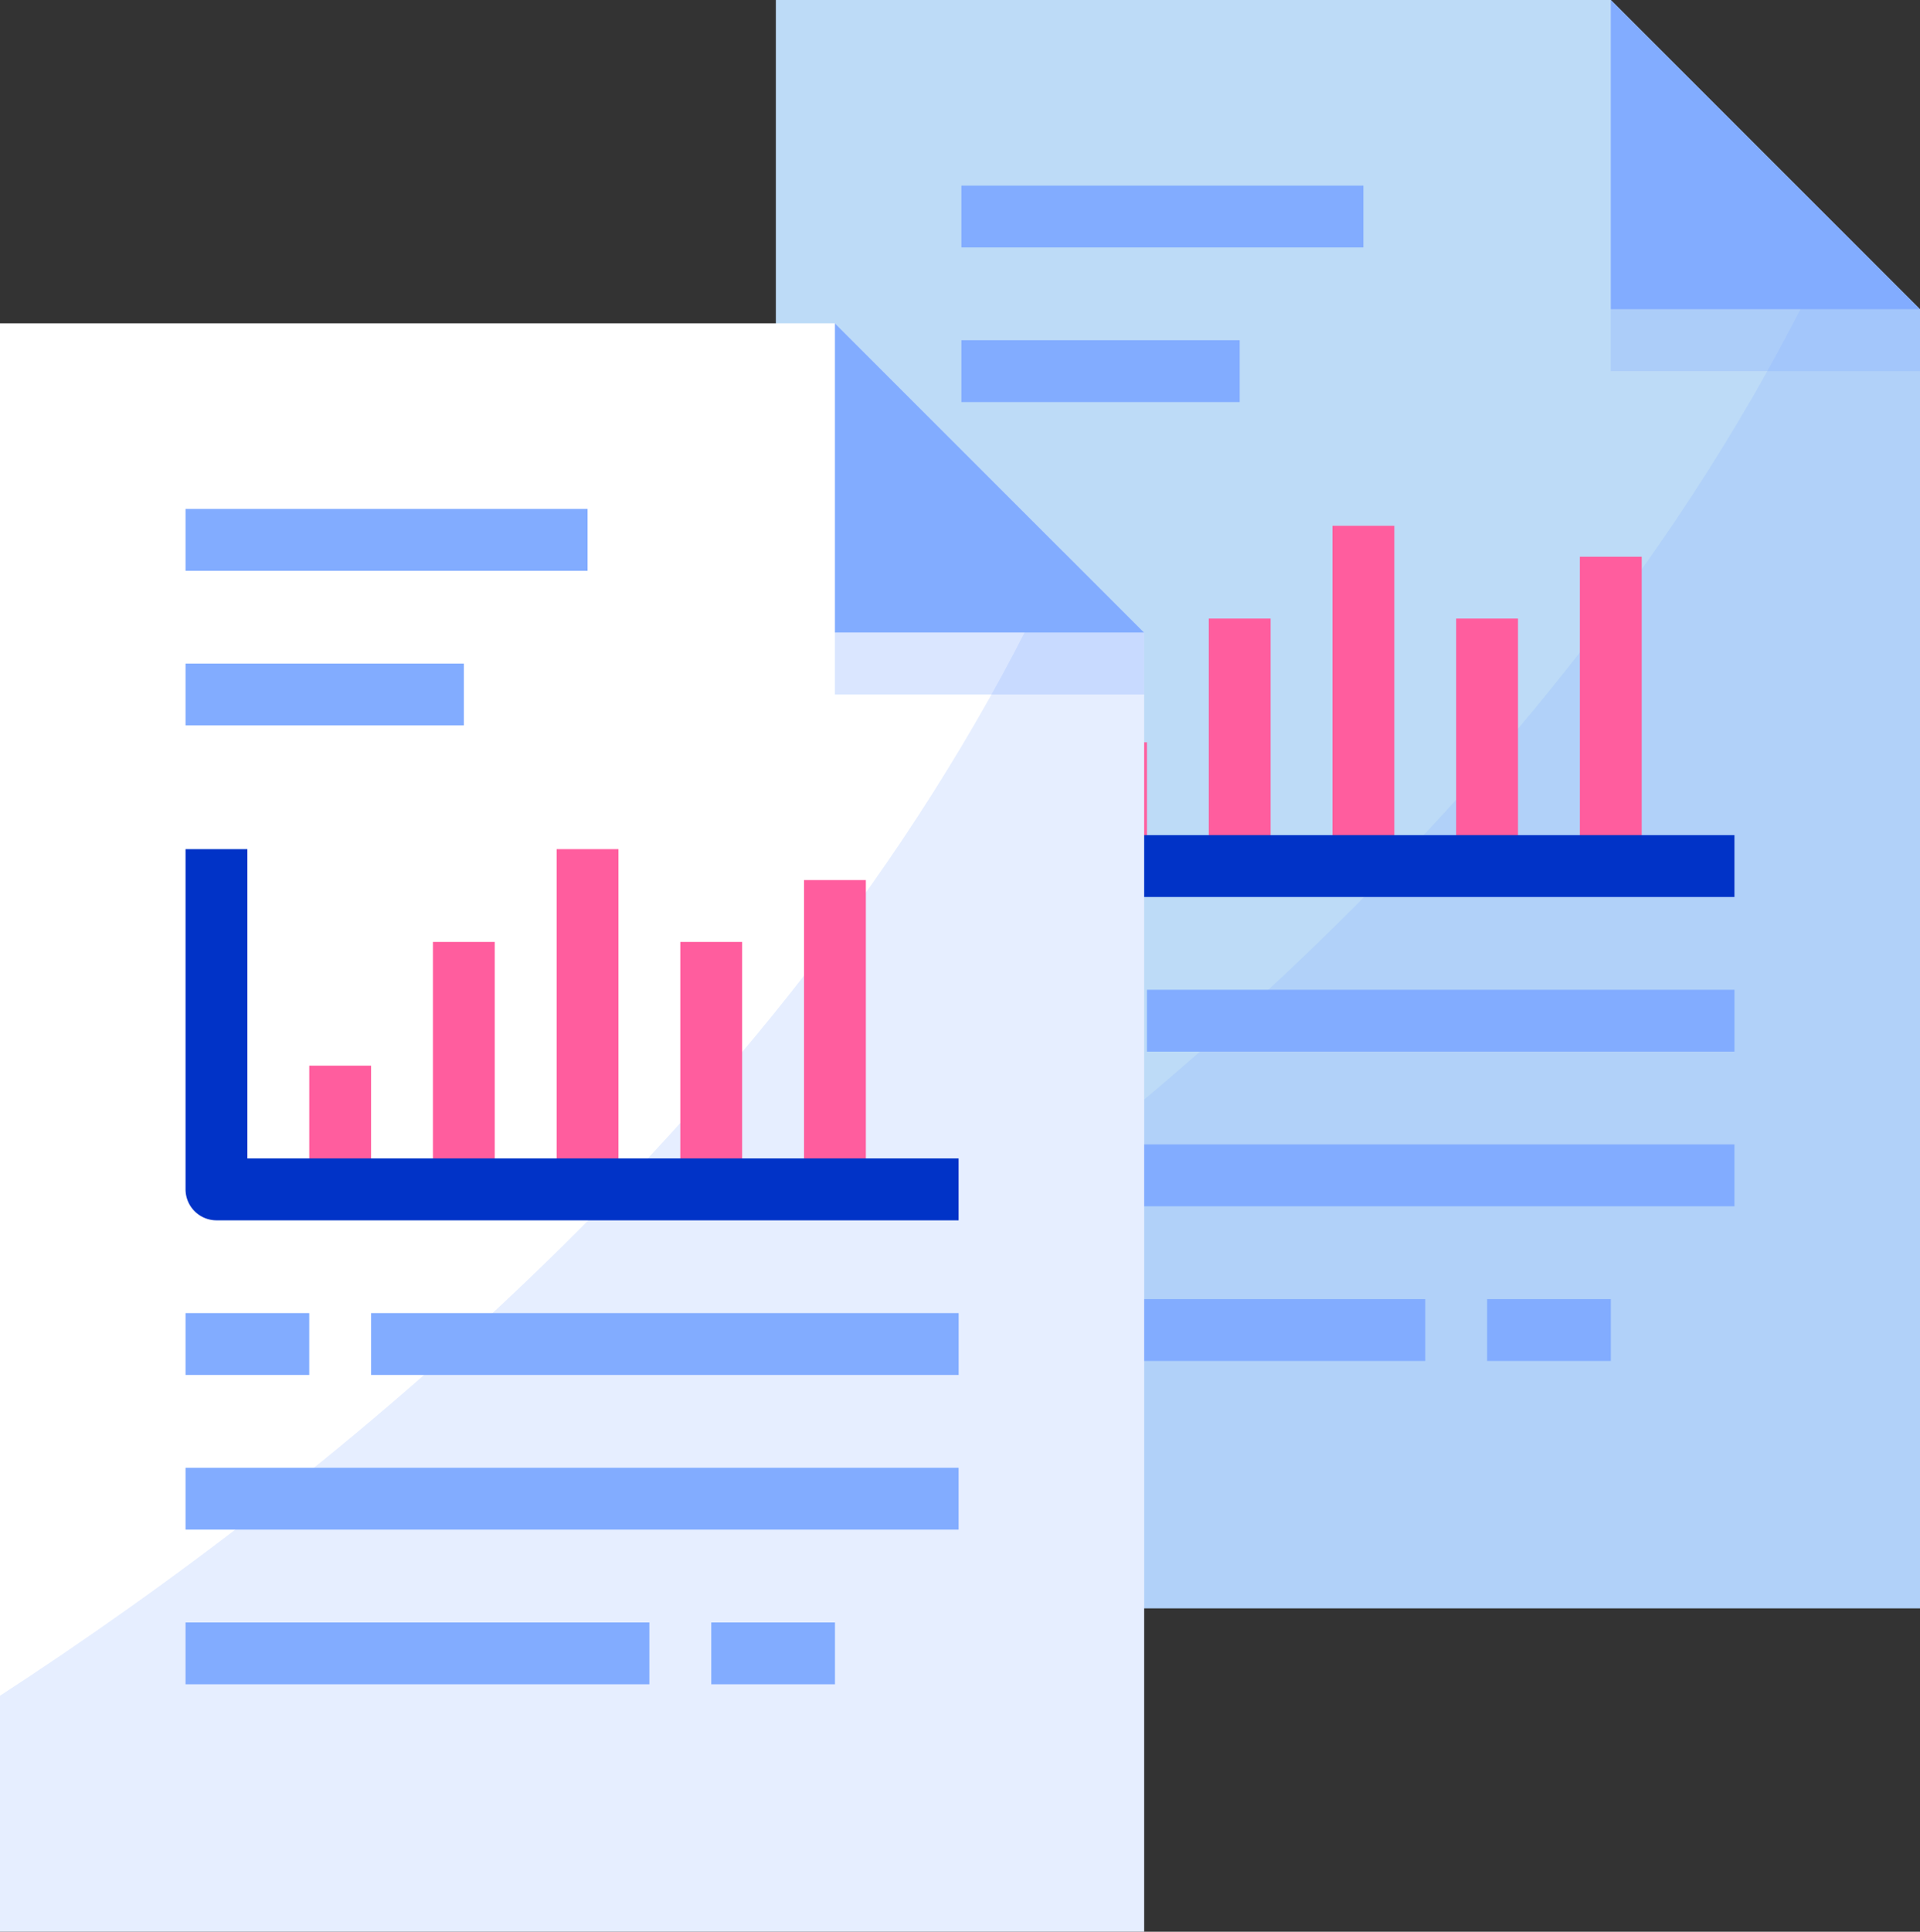
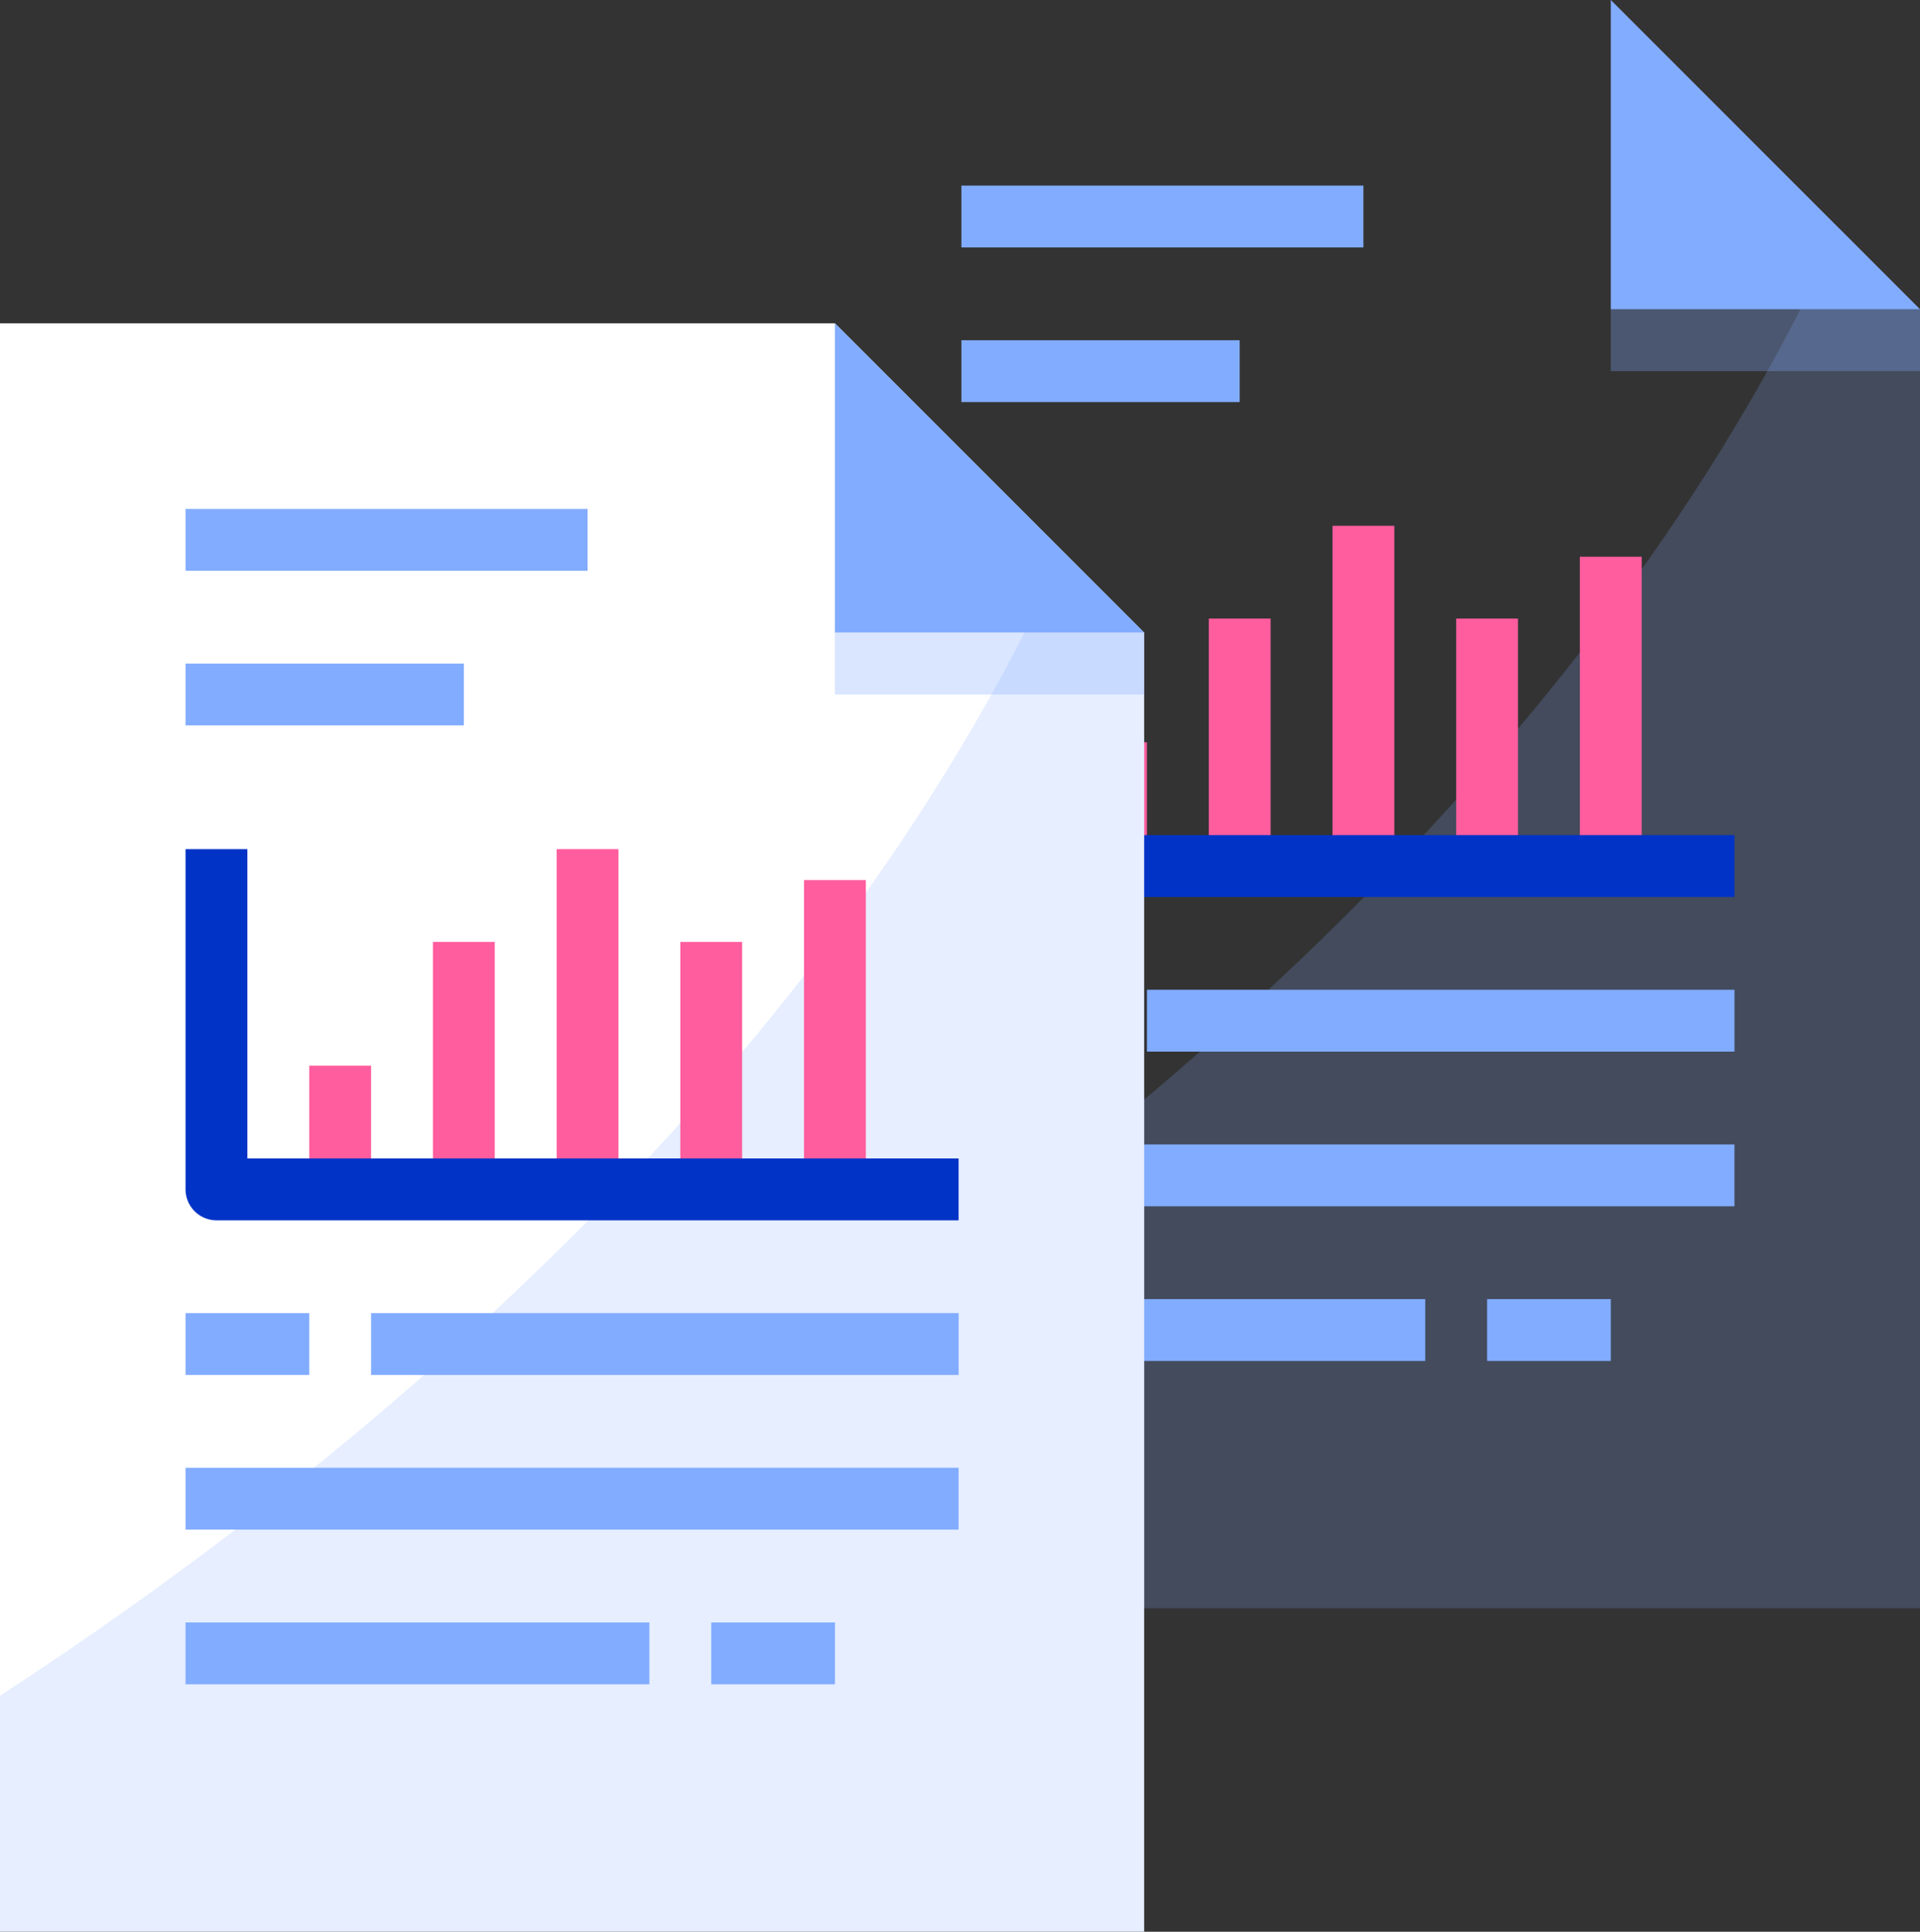
<svg xmlns="http://www.w3.org/2000/svg" width="49.494" height="49.784" viewBox="0 0 49.494 49.784">
  <rect x="0" y="0" width="49.494" height="49.784" fill="#333333" stroke="none" />
  <g transform="translate(0 -0.185)">
    <g transform="translate(20)">
-       <path d="M29.494,7.971v33.48H0V0H21.523Z" transform="translate(0 0.184)" fill="#bddbf7" />
      <path d="M0,29.478V35.56H29.494V2.08L27.414,0C21.148,13.854,8.37,24.042,0,29.478Z" transform="translate(0 6.075)" fill="#82acff" opacity="0.2" />
      <g transform="translate(7.9 13.65)">
        <rect width="1.594" height="3.189" transform="translate(0.072 5.666)" fill="#ff5d9e" />
        <rect width="1.594" height="6.377" transform="translate(3.26 2.477)" fill="#ff5d9e" />
        <rect width="1.594" height="8.769" transform="translate(6.449 0.086)" fill="#ff5d9e" />
        <rect width="1.594" height="6.377" transform="translate(9.637 2.477)" fill="#ff5d9e" />
        <rect width="1.594" height="7.971" transform="translate(12.826 0.883)" fill="#ff5d9e" />
      </g>
      <path d="M19.928,9.566H.8a.8.8,0,0,1-.8-.8V0H1.594V7.971H19.928Z" transform="translate(4.783 13.736)" fill="#0133c7" />
      <g transform="translate(4.777 4.924)">
        <rect width="19.928" height="1.594" transform="translate(0.006 24.755)" fill="#82acff" />
        <rect width="11.957" height="1.594" transform="translate(0.006 28.741)" fill="#82acff" />
        <rect width="15.146" height="1.594" transform="translate(4.789 20.769)" fill="#82acff" />
        <rect width="3.189" height="1.594" transform="translate(0.006 20.769)" fill="#82acff" />
        <rect width="10.363" height="1.594" transform="translate(0.006 0.044)" fill="#82acff" />
        <rect width="7.174" height="1.594" transform="translate(0.006 4.029)" fill="#82acff" />
        <rect width="3.189" height="1.594" transform="translate(13.558 28.741)" fill="#82acff" />
      </g>
      <rect width="7.971" height="1.594" transform="translate(21.523 8.156)" fill="#82acff" opacity="0.3" />
      <path d="M7.971,7.971H0V0Z" transform="translate(21.523 0.184)" fill="#82acff" />
    </g>
    <g transform="translate(0 8.333)">
      <path d="M29.494,7.971v33.48H0V0H21.523Z" transform="translate(0 0.184)" fill="#fff" />
-       <path d="M0,29.478V35.56H29.494V2.08L27.414,0C21.148,13.854,8.37,24.042,0,29.478Z" transform="translate(0 6.075)" fill="#82acff" opacity="0.2" />
+       <path d="M0,29.478V35.56H29.494V2.08L27.414,0C21.148,13.854,8.37,24.042,0,29.478" transform="translate(0 6.075)" fill="#82acff" opacity="0.2" />
      <g transform="translate(7.9 13.65)">
        <rect width="1.594" height="3.189" transform="translate(0.072 5.666)" fill="#ff5d9e" />
        <rect width="1.594" height="6.377" transform="translate(3.26 2.477)" fill="#ff5d9e" />
        <rect width="1.594" height="8.769" transform="translate(6.449 0.086)" fill="#ff5d9e" />
        <rect width="1.594" height="6.377" transform="translate(9.637 2.477)" fill="#ff5d9e" />
        <rect width="1.594" height="7.971" transform="translate(12.826 0.883)" fill="#ff5d9e" />
      </g>
      <path d="M19.928,9.566H.8a.8.8,0,0,1-.8-.8V0H1.594V7.971H19.928Z" transform="translate(4.783 13.736)" fill="#0133c7" />
      <g transform="translate(4.777 4.924)">
        <rect width="19.928" height="1.594" transform="translate(0.006 24.755)" fill="#82acff" />
        <rect width="11.957" height="1.594" transform="translate(0.006 28.741)" fill="#82acff" />
        <rect width="15.146" height="1.594" transform="translate(4.789 20.769)" fill="#82acff" />
        <rect width="3.189" height="1.594" transform="translate(0.006 20.769)" fill="#82acff" />
        <rect width="10.363" height="1.594" transform="translate(0.006 0.044)" fill="#82acff" />
        <rect width="7.174" height="1.594" transform="translate(0.006 4.029)" fill="#82acff" />
        <rect width="3.189" height="1.594" transform="translate(13.558 28.741)" fill="#82acff" />
      </g>
      <rect width="7.971" height="1.594" transform="translate(21.523 8.156)" fill="#82acff" opacity="0.3" />
      <path d="M7.971,7.971H0V0Z" transform="translate(21.523 0.184)" fill="#82acff" />
    </g>
  </g>
</svg>